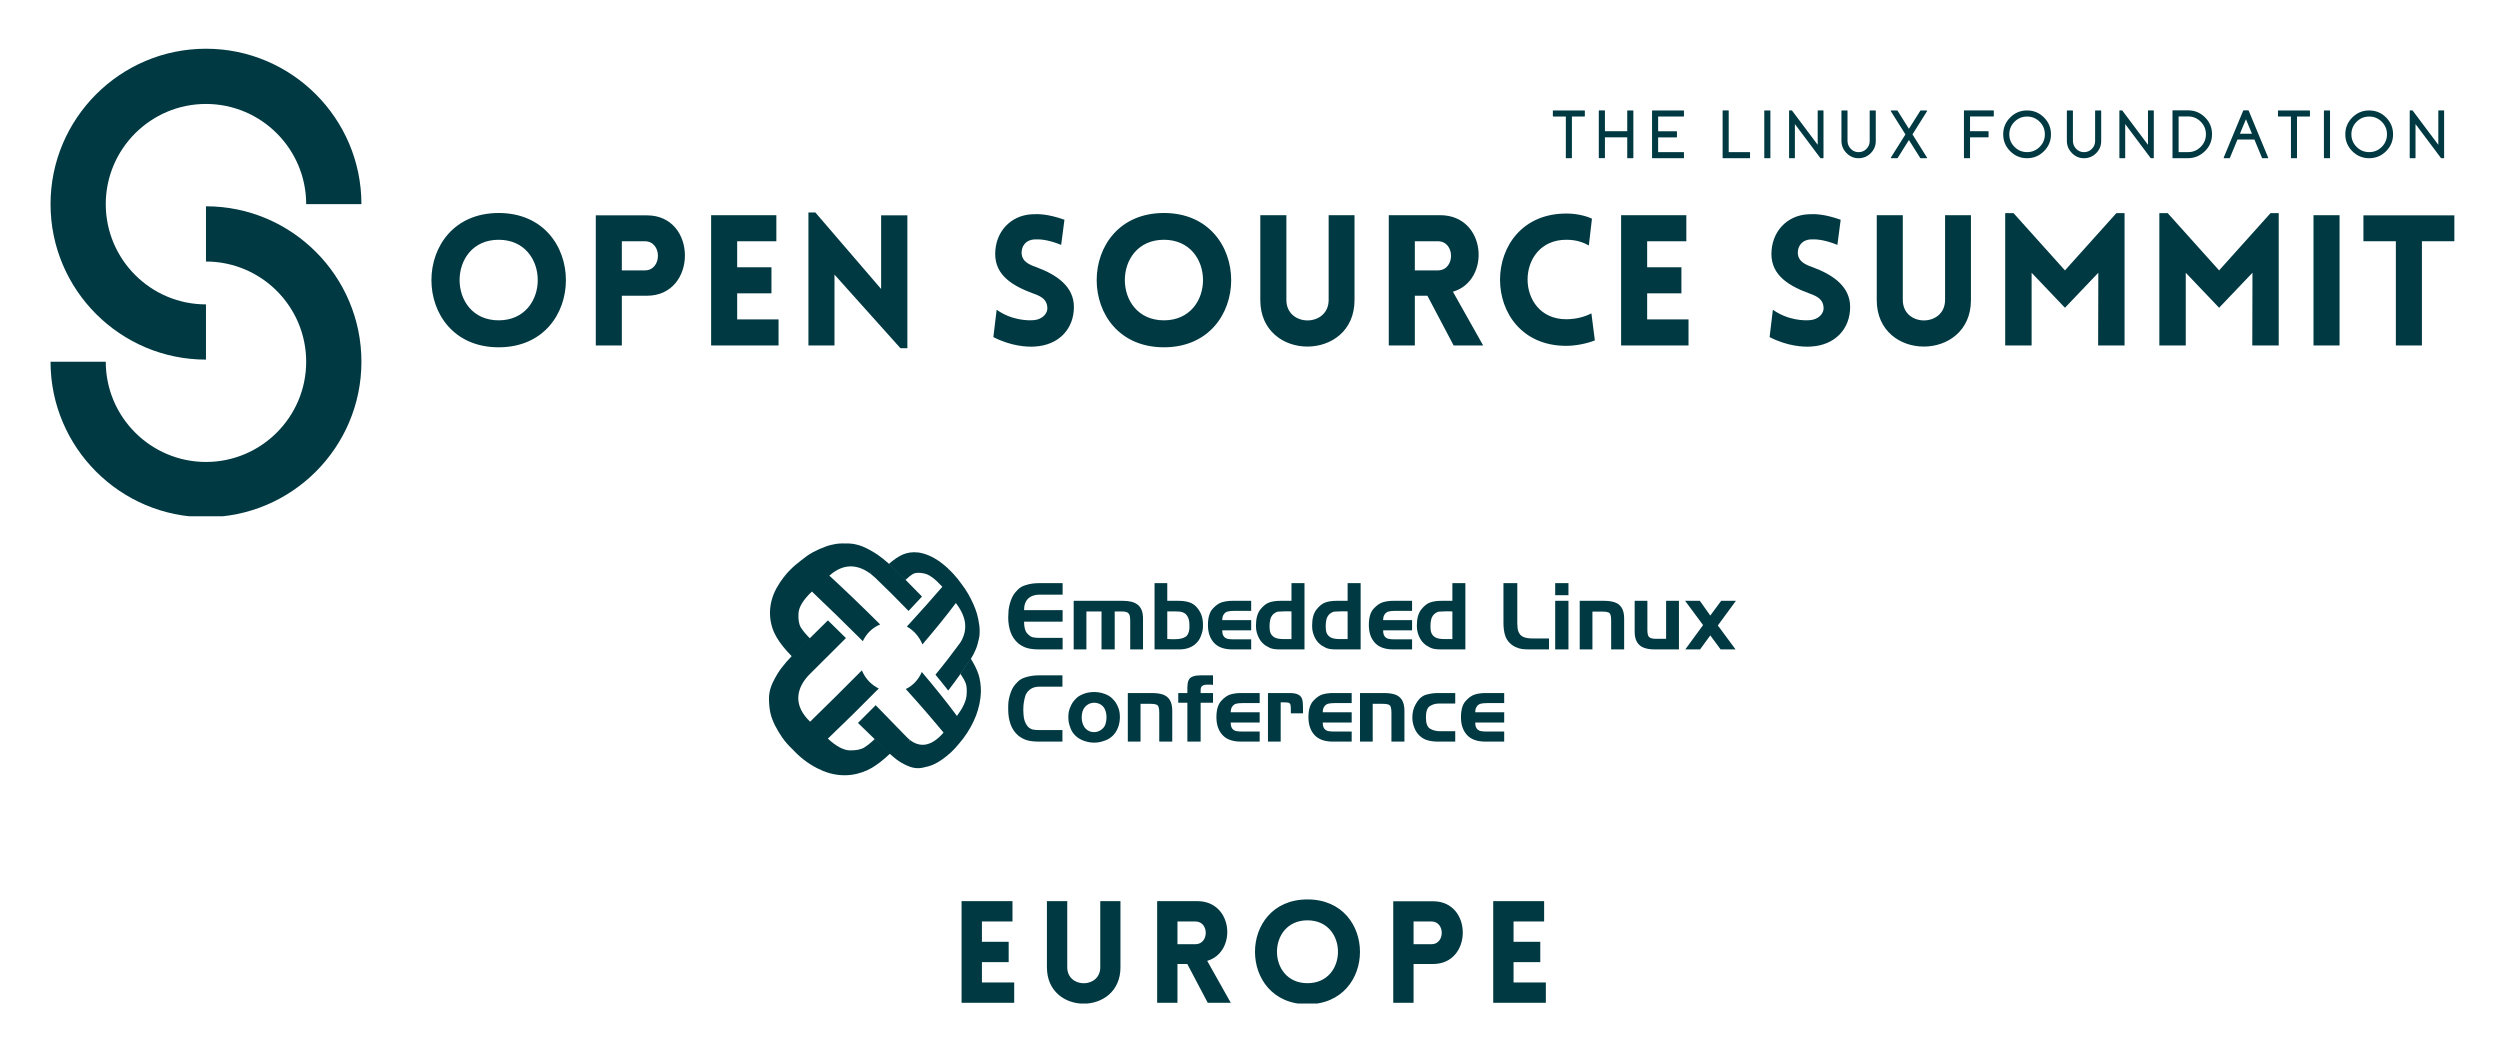
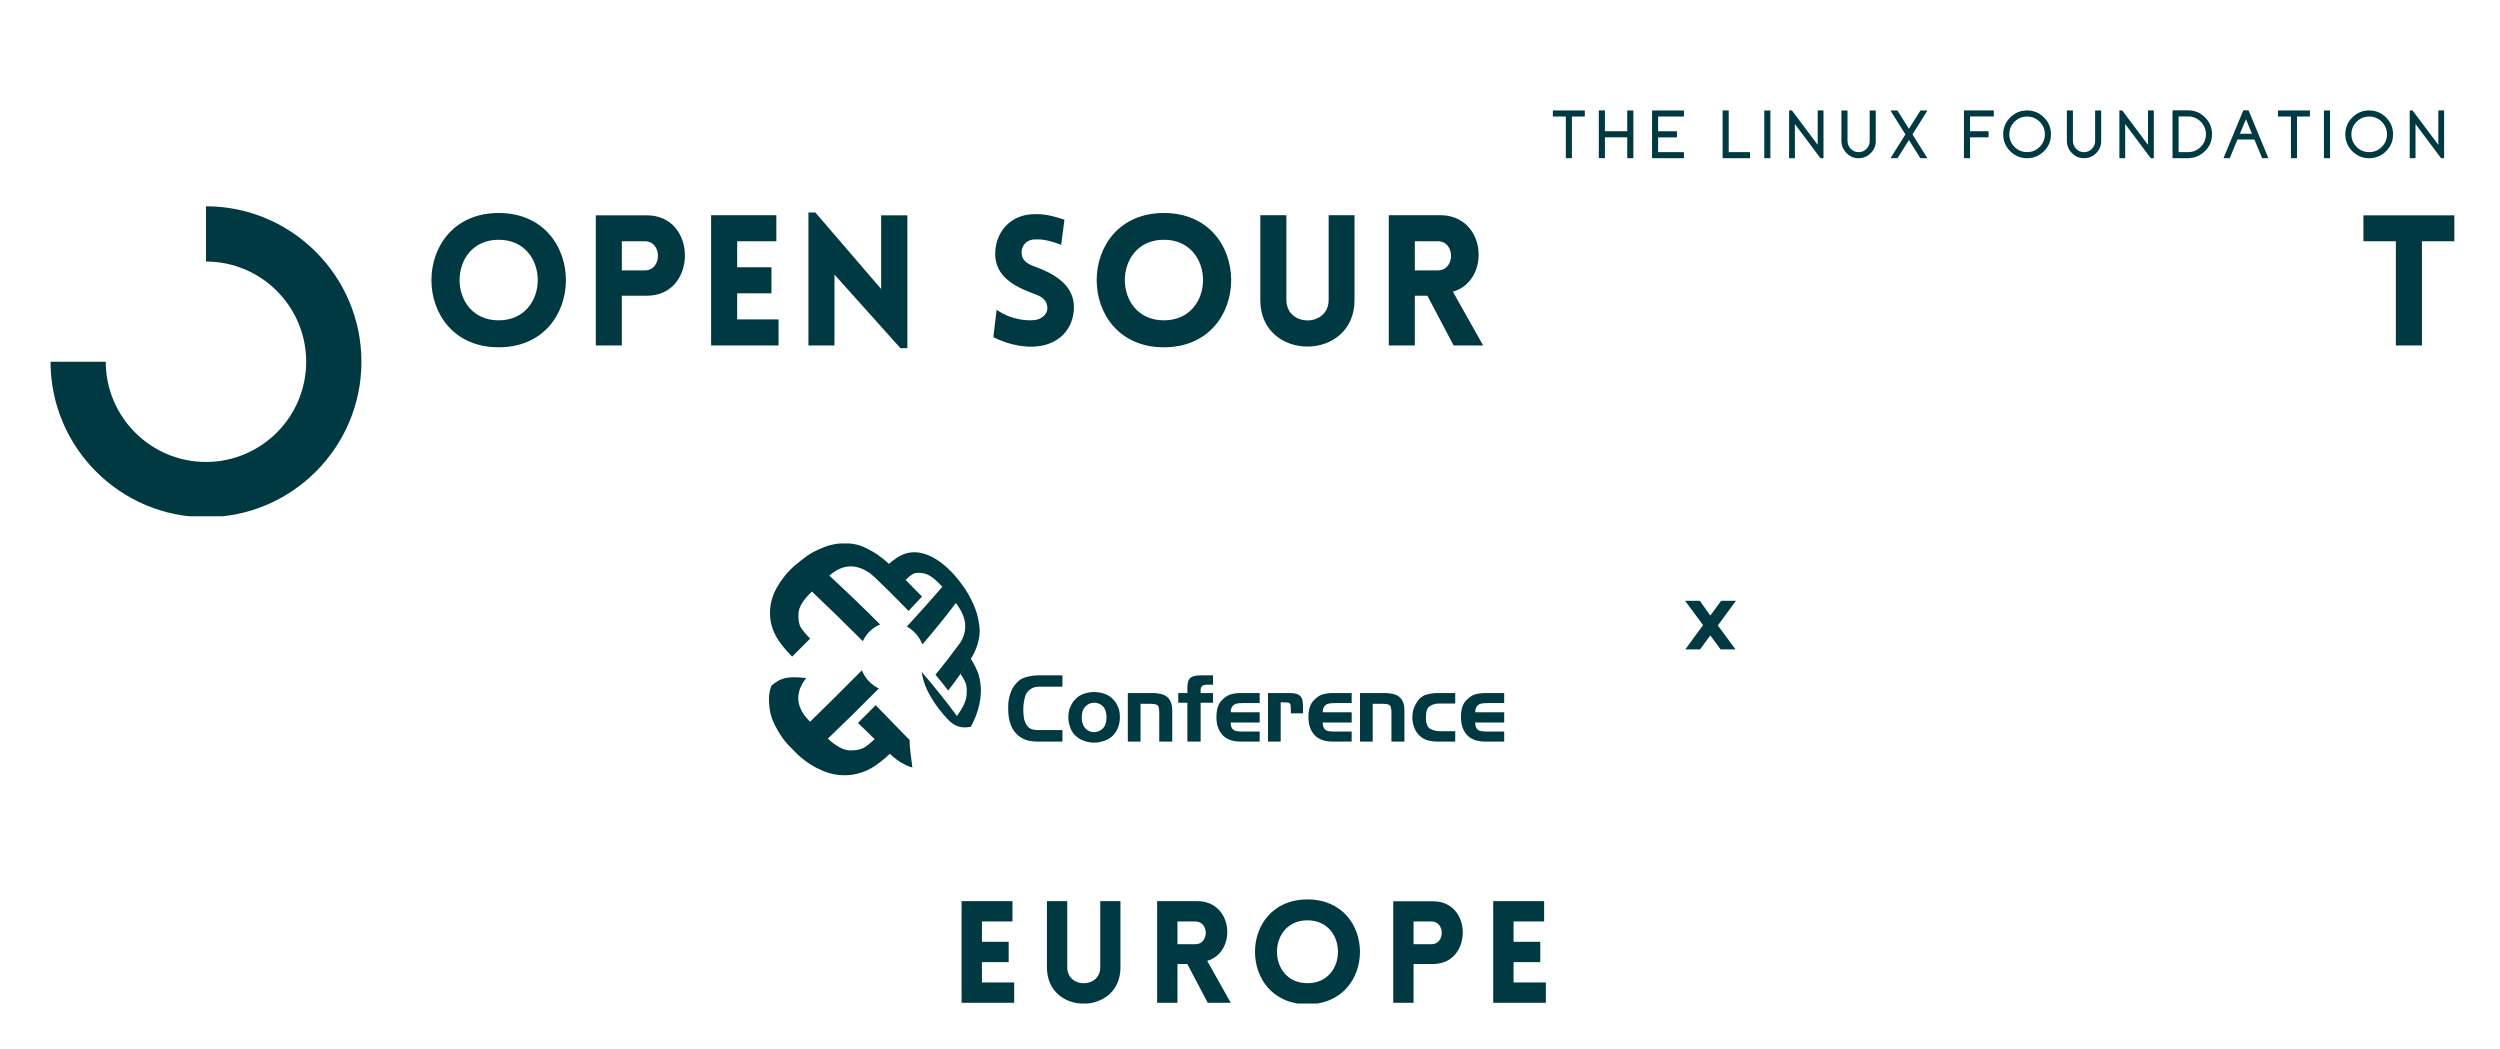
<svg xmlns="http://www.w3.org/2000/svg" role="img" viewBox="-6.43 34.57 464.36 194.86">
  <title>OSS-ELC-Europe-combinedlogo-2_teal-OSSbig-stacked-3.svg</title>
  <defs>
    <clipPath id="8a8fe78585">
-       <path d="M 144 162 L 159 162 L 159 178.922 L 144 178.922 Z M 144 162" />
+       <path d="M 144 162 L 159 162 L 159 178.922 L 144 178.922 Z " />
    </clipPath>
    <clipPath id="b3435baa5e">
      <path d="M 139 135.5 L 158 135.5 L 158 154 L 139 154 Z M 139 135.5" />
    </clipPath>
    <clipPath id="6a3396ca0d">
      <path d="M 306 146 L 316.938 146 L 316.938 156 L 306 156 Z M 306 146" />
    </clipPath>
    <clipPath id="e512311642">
      <path d="M 172.176 201.508 L 280.727 201.508 L 280.727 220.973 L 172.176 220.973 Z M 172.176 201.508" />
    </clipPath>
    <clipPath id="73b36b14d7">
      <path d="M 2.816 43.621 L 61 43.621 L 61 102 L 2.816 102 Z M 2.816 43.621" />
    </clipPath>
    <clipPath id="cd57fa3cc9">
      <path d="M 2.816 72 L 61 72 L 61 130.461 L 2.816 130.461 Z M 2.816 72" />
    </clipPath>
    <clipPath id="84fb65a044">
      <path d="M 432 74 L 449.742 74 L 449.742 99 L 432 99 Z M 432 74" />
    </clipPath>
  </defs>
  <path fill="#003942" fill-rule="evenodd" d="M 143.316 160.516 C 142.355 161.711 141.867 162.934 141.844 164.188 C 141.828 165.707 142.559 167.188 144.043 168.625 C 147.23 165.516 150.457 162.32 153.656 159.086 C 154.273 160.582 155.398 161.781 156.793 162.453 C 156.793 162.453 156.789 162.449 156.789 162.449 C 150.312 166.578 146.762 170.207 144.148 176.578 C 143.316 176.055 142.527 175.445 141.758 174.738 C 141.387 174.395 141.062 174.016 140.688 173.66 C 140.004 173.008 139.406 172.332 138.887 171.59 C 138.371 170.84 137.922 170.09 137.527 169.324 C 137.148 168.559 136.875 167.836 136.699 167.137 C 136.527 166.426 136.43 165.551 136.402 164.473 C 136.387 163.605 136.535 162.746 136.863 161.914 C 138.598 160.488 139.707 160.117 143.316 160.52 Z M 143.316 160.516" />
  <g clip-path="url(#8a8fe78585)">
    <path fill="#003942" fill-rule="evenodd" d="M 144.148 176.578 C 144.246 173.852 144.871 171.516 146.953 169.246 C 149.297 166.637 153.168 163.094 156.789 162.449 C 156.789 162.449 156.793 162.453 156.793 162.453 C 153.672 165.625 150.496 168.754 147.34 171.766 C 148.895 173.203 150.25 173.922 151.426 173.949 C 152.602 173.965 153.488 173.789 154.09 173.418 C 154.66 173.066 155.34 172.52 156.105 171.793 C 157.059 172.715 157.988 173.602 158.895 174.453 C 158.91 174.473 158.922 174.492 158.938 174.508 C 158.922 174.523 158.906 174.535 158.891 174.547 C 157.68 175.695 156.535 176.59 155.5 177.199 C 154.449 177.805 153.18 178.289 151.723 178.488 C 149.859 178.723 148.113 178.441 146.473 177.777 C 145.68 177.445 144.895 177.047 144.148 176.578 Z M 144.148 176.578" />
  </g>
-   <path fill="#003942" fill-rule="evenodd" d="M136.863 161.914C139.141 161.316 141.754 160.672 142.797 160.574 142.973 160.559 143.145 160.539 143.32 160.52 143.535 160.25 143.777 159.98 144.047 159.715 146.27 157.496 148.496 155.277 150.695 153.09 149.582 151.988 148.461 150.887 147.348 149.797 145.129 151.973 142.887 154.191 140.656 156.414 139.965 157.113 139.324 157.848 138.734 158.629 138.152 159.391 137.613 160.297 137.113 161.328 137.02 161.523 136.938 161.719 136.863 161.914zM162.523 171.969C163.422 172.691 164.359 172.992 165.332 172.891 166.484 172.75 167.648 172.008 168.828 170.648 166.812 168.199 164.461 165.48 161.816 162.555 163.133 161.934 164.184 160.797 164.789 159.395 164.785 159.406 164.785 159.414 164.785 159.414 167.84 165.387 170.211 168.191 173.895 169.562 173.488 170.289 173.039 170.988 172.523 171.684 172.27 172.012 171.996 172.328 171.723 172.676 171.242 173.266 170.734 173.832 170.191 174.332 169.625 174.844 169.078 175.281 168.523 175.672 167.949 176.07 167.41 176.375 166.906 176.594 166.387 176.816 165.73 177.016 164.941 177.168 164.273 177.305 163.652 177.277 163.039 177.125 162.078 175.91 161.879 175.043 162.523 171.969zM162.523 171.969" />
  <path fill="#003942" fill-rule="evenodd" d="M173.895 169.562C172.316 169.871 170.906 169.633 169.555 168.113 167.816 166.285 165.219 162.91 164.785 159.414 164.785 159.414 164.785 159.406 164.789 159.395 167.281 162.324 169.477 165.055 171.316 167.555 172.406 166.082 172.98 164.855 173.098 163.797 173.191 162.766 173.137 161.996 172.938 161.457 172.738 160.957 172.414 160.379 171.953 159.707 172.621 158.742 173.25 157.832 173.832 156.914 173.848 156.914 173.855 156.883 173.863 156.855 173.875 156.883 173.879 156.883 173.891 156.91 174.562 157.996 175.039 158.961 175.34 159.891 175.609 160.781 175.781 161.832 175.77 163.086 175.719 164.617 175.387 166.109 174.844 167.535 174.566 168.227 174.25 168.906 173.895 169.562zM163.039 177.125C162.805 175.383 162.531 173.281 162.527 172.414 162.523 172.273 162.531 172.113 162.523 171.969 162.32 171.797 162.105 171.617 161.906 171.398 160.133 169.559 158.23 167.605 156.223 165.559 155.137 166.664 154.039 167.762 152.934 168.852 155 170.863 156.973 172.773 158.82 174.559 159.383 175.078 159.953 175.559 160.562 175.965 161.152 176.363 161.836 176.707 162.598 177 162.742 177.051 162.883 177.098 163.039 177.125zM163.039 177.125" />
  <g clip-path="url(#b3435baa5e)">
    <path fill="#003942" fill-rule="evenodd" d="M 155.312 141.18 C 154.176 140.316 153.02 139.852 151.848 139.777 C 150.41 139.699 149.012 140.262 147.613 141.492 C 150.738 144.371 153.91 147.418 157.055 150.562 C 155.648 151.129 154.5 152.234 153.836 153.664 C 153.84 153.664 153.84 153.66 153.836 153.652 C 149.715 147.215 146.012 143.902 139.238 141.652 C 139.84 140.902 140.52 140.195 141.297 139.523 C 141.664 139.207 142.07 138.922 142.438 138.609 C 143.109 138.055 143.801 137.562 144.547 137.156 C 145.301 136.758 146.035 136.426 146.77 136.152 C 147.477 135.883 148.172 135.703 148.828 135.602 C 149.492 135.504 150.32 135.477 151.289 135.52 C 152.082 135.559 152.867 135.727 153.645 136.02 C 155.035 137.426 155.441 138.301 155.312 141.18 Z M 155.312 141.18" />
  </g>
  <path fill="#003942" fill-rule="evenodd" d="M 172.238 153.406 C 172.734 152.457 172.93 151.484 172.84 150.449 C 172.715 149.207 172.152 147.93 171.117 146.578 C 169.402 148.875 167.316 151.449 164.902 154.266 C 164.328 152.84 163.301 151.66 162.016 150.949 C 162.02 150.945 162.02 150.945 162.023 150.945 C 167.105 147.664 169.207 144.945 169.734 140.227 C 170.32 140.785 170.891 141.402 171.441 142.078 C 171.707 142.406 171.949 142.75 172.203 143.086 C 172.66 143.691 173.066 144.293 173.441 144.949 C 173.797 145.586 174.109 146.207 174.395 146.844 C 174.672 147.484 174.879 148.051 175.043 148.605 C 175.207 149.188 175.348 149.871 175.465 150.684 C 175.555 151.375 175.562 152.02 175.492 152.672 C 174.785 153.695 174.254 153.93 172.238 153.406 Z M 172.238 153.406" />
  <path fill="#003942" fill-rule="evenodd" d="M169.734 140.227C170.215 142.332 170.219 144.113 169.191 145.715 167.848 147.711 165.125 150.566 162.023 150.945 162.02 150.945 162.02 150.945 162.02 150.949 164.535 148.219 166.73 145.723 168.602 143.562 167.309 142.133 166.195 141.305 165.301 141.102 164.371 140.898 163.684 140.918 163.23 141.137 162.809 141.371 162.312 141.758 161.734 142.305 160.723 141.32 159.711 140.355 158.691 139.406 158.656 139.379 158.637 139.363 158.621 139.348 158.629 139.336 158.652 139.34 158.664 139.324 159.629 138.48 160.496 137.887 161.32 137.547 162.098 137.223 163.027 137.059 164.152 137.191 165.504 137.387 166.809 137.977 168.051 138.836 168.633 139.262 169.188 139.719 169.734 140.227zM175.492 152.672C174.473 152.992 173.133 153.367 172.547 153.402 172.441 153.395 172.344 153.414 172.238 153.41 172.125 153.645 171.992 153.855 171.84 154.066 170.488 155.922 168.98 157.879 167.324 159.891 168.152 160.887 168.945 161.863 169.695 162.836 171.254 160.797 172.656 158.82 173.891 156.965 174.242 156.414 174.547 155.824 174.809 155.195 175.055 154.617 175.258 153.91 175.418 153.109 175.449 152.98 175.473 152.828 175.492 152.672zM139.238 141.652C142.203 141.668 144.664 142.207 147 144.078 149.648 146.258 153.191 150.004 153.836 153.652 153.84 153.66 153.84 153.664 153.836 153.664 150.664 150.492 147.496 147.402 144.379 144.445 142.801 145.938 141.969 147.277 141.887 148.453 141.812 149.645 141.961 150.547 142.34 151.152 142.707 151.73 143.273 152.41 144.047 153.188 142.949 154.285 141.852 155.383 140.762 156.473 140.738 156.496 140.719 156.523 140.699 156.543 140.688 156.527 140.676 156.516 140.66 156.496 139.406 155.215 138.457 154.039 137.82 152.938 137.184 151.859 136.723 150.566 136.613 149.047 136.48 147.18 136.926 145.438 137.797 143.824 138.211 143.074 138.695 142.344 139.238 141.652zM139.238 141.652" />
  <path fill="#003942" fill-rule="evenodd" d="M 153.645 136.02 C 154.34 137.781 155.074 139.887 155.227 140.742 C 155.262 140.891 155.281 141.031 155.312 141.18 C 155.566 141.375 155.82 141.59 156.082 141.832 C 158.188 143.848 160.289 145.938 162.328 148.051 C 163.191 147.117 164.031 146.234 164.824 145.375 C 162.844 143.309 160.793 141.273 158.719 139.32 C 158.082 138.738 157.395 138.18 156.668 137.668 C 155.949 137.168 155.129 136.699 154.191 136.254 C 153.996 136.164 153.82 136.09 153.645 136.02 Z M 153.645 136.02" />
-   <path fill="#003942" d="M190.945 142.879L190.945 145.02 186.699 145.02C185.773 145.02 185.059 145.266 184.551 145.75 184.039 146.234 183.785 146.949 183.785 147.898L190.945 147.898 190.945 150.039 183.785 150.039C183.785 151.066 183.977 151.789 184.352 152.207 184.73 152.625 185.078 152.867 185.406 152.941 185.73 153.016 186.16 153.055 186.699 153.055L190.945 153.055 190.945 155.195 186.594 155.195C185.773 155.195 185.074 155.125 184.496 154.98 183.922 154.84 183.34 154.551 182.758 154.117 182.062 153.523 181.57 152.809 181.277 151.977 180.988 151.141 180.84 150.238 180.84 149.27L180.875 148.531C180.875 148.086 180.922 147.652 181.012 147.23 181.105 146.809 181.219 146.41 181.355 146.031 181.492 145.656 181.652 145.324 181.836 145.039 182.016 144.754 182.285 144.434 182.641 144.078 182.992 143.727 183.422 143.465 183.926 143.301 184.426 143.137 184.898 143.023 185.336 142.965 185.777 142.91 186.219 142.883 186.664 142.883L190.945 142.883zM195.363 155.195L193 155.195 193 146.168 202.129 146.168C202.711 146.168 203.25 146.227 203.738 146.34 204.195 146.465 204.582 146.652 204.895 146.898 205.211 147.145 205.453 147.473 205.625 147.891 205.793 148.309 205.879 148.836 205.879 149.477L205.879 155.195 203.5 155.195 203.5 149.785C203.5 149.328 203.445 148.977 203.336 148.738 203.227 148.5 203.055 148.34 202.812 148.258 202.574 148.18 202.293 148.141 201.977 148.141L200.621 148.141 200.621 155.195 198.172 155.195 198.172 148.141 195.363 148.141zM208.02 155.195L208.02 142.879 210.383 142.879 210.383 146.168 212.457 146.168C213.234 146.168 213.91 146.262 214.488 146.449 215.062 146.641 215.547 146.977 215.941 147.461 216.336 147.945 216.613 148.441 216.773 148.941 216.934 149.445 217.012 149.992 217.012 150.586L217.012 150.914C217.012 151.223 216.98 151.52 216.918 151.805 216.855 152.09 216.738 152.441 216.566 152.863 216.395 153.289 216.129 153.68 215.762 154.047 215.398 154.414 214.949 154.695 214.418 154.895 213.887 155.094 213.277 155.195 212.594 155.195zM211.859 148.137L210.383 148.137 210.383 153.258 211.125 153.293 211.848 153.293C212.625 153.293 213.246 153.164 213.703 152.898 214.164 152.637 214.426 152.105 214.496 151.309L214.496 150.707C214.496 150.035 214.398 149.523 214.203 149.176 214.008 148.828 213.793 148.582 213.555 148.445 213.312 148.309 213.078 148.223 212.844 148.191 212.609 148.156 212.281 148.137 211.855 148.137zM225.969 153.328L225.969 155.195 222.492 155.195C220.953 155.195 219.809 154.785 219.059 153.961 218.312 153.141 217.938 152.043 217.938 150.672 217.938 149.305 218.23 148.297 218.812 147.648 219.395 147.004 219.977 146.598 220.566 146.426 221.156 146.254 221.797 146.168 222.492 146.168L225.969 146.168 225.969 148.035 222.82 148.035C222.305 148.035 221.898 148.074 221.602 148.156 221.305 148.234 221.07 148.402 220.902 148.652 220.695 148.914 220.594 149.281 220.594 149.75L225.969 149.75 225.969 151.648 220.594 151.648C220.594 152.117 220.676 152.473 220.84 152.719 221.004 152.965 221.242 153.133 221.551 153.223 221.848 153.293 222.266 153.328 222.801 153.328zM233.453 142.879L235.871 142.879 235.871 155.195 231.277 155.195C230.41 155.195 229.77 155.086 229.352 154.871 228.934 154.652 228.668 154.5 228.547 154.414 228.426 154.332 228.266 154.188 228.059 153.988 227.852 153.789 227.656 153.523 227.469 153.191 227.281 152.859 227.133 152.5 227.023 152.113 226.914 151.723 226.859 151.324 226.859 150.914L226.859 150.727C226.859 149.445 227.133 148.465 227.672 147.777 228.215 147.094 228.773 146.656 229.352 146.461 229.93 146.266 230.617 146.168 231.414 146.168L233.453 146.168zM232.699 153.277L233.453 153.277 233.453 148.137 232.906 148.121 232.238 148.121 231.059 148.172C230.781 148.172 230.457 148.328 230.082 148.637 229.797 148.922 229.605 149.254 229.516 149.637 229.426 150.02 229.379 150.457 229.379 150.945 229.379 151.426 229.438 151.824 229.559 152.137 229.68 152.453 229.914 152.719 230.262 152.941 230.609 153.164 231.219 153.277 232.086 153.277zM243.883 142.879L246.301 142.879 246.301 155.195 241.711 155.195C240.84 155.195 240.199 155.086 239.781 154.871 239.367 154.652 239.098 154.5 238.977 154.414 238.859 154.332 238.695 154.188 238.488 153.988 238.285 153.789 238.086 153.523 237.898 153.191 237.711 152.859 237.562 152.5 237.453 152.113 237.344 151.723 237.289 151.324 237.289 150.914L237.289 150.727C237.289 149.445 237.562 148.465 238.105 147.777 238.645 147.094 239.207 146.656 239.781 146.461 240.359 146.266 241.047 146.168 241.848 146.168L243.883 146.168zM243.133 153.277L243.883 153.277 243.883 148.137 243.336 148.121 242.668 148.121 241.488 148.172C241.215 148.172 240.887 148.328 240.512 148.637 240.227 148.922 240.035 149.254 239.945 149.637 239.855 150.02 239.809 150.457 239.809 150.945 239.809 151.426 239.867 151.824 239.988 152.137 240.109 152.453 240.344 152.719 240.691 152.941 241.039 153.164 241.648 153.277 242.516 153.277zM255.855 153.328L255.855 155.195 252.379 155.195C250.84 155.195 249.695 154.785 248.945 153.961 248.199 153.141 247.824 152.043 247.824 150.672 247.824 149.305 248.113 148.297 248.695 147.648 249.281 147.004 249.863 146.598 250.453 146.426 251.039 146.254 251.684 146.168 252.379 146.168L255.855 146.168 255.855 148.035 252.703 148.035C252.191 148.035 251.785 148.074 251.488 148.156 251.191 148.234 250.957 148.402 250.785 148.652 250.582 148.914 250.48 149.281 250.48 149.75L255.855 149.75 255.855 151.648 250.48 151.648C250.48 152.117 250.562 152.473 250.727 152.719 250.891 152.965 251.129 153.133 251.438 153.223 251.734 153.293 252.152 153.328 252.688 153.328zM263.34 142.879L265.754 142.879 265.754 155.195 261.164 155.195C260.297 155.195 259.656 155.086 259.238 154.871 258.82 154.652 258.555 154.5 258.434 154.414 258.312 154.332 258.152 154.188 257.945 153.988 257.738 153.789 257.543 153.523 257.355 153.191 257.164 152.859 257.02 152.5 256.91 152.113 256.801 151.723 256.746 151.324 256.746 150.914L256.746 150.727C256.746 149.445 257.016 148.465 257.559 147.777 258.102 147.094 258.66 146.656 259.238 146.461 259.816 146.266 260.504 146.168 261.301 146.168L263.34 146.168zM262.586 153.277L263.34 153.277 263.34 148.137 262.793 148.121 262.125 148.121 260.941 148.172C260.668 148.172 260.344 148.328 259.969 148.637 259.68 148.922 259.492 149.254 259.402 149.637 259.309 150.02 259.266 150.457 259.266 150.945 259.266 151.426 259.324 151.824 259.445 152.137 259.562 152.453 259.797 152.719 260.148 152.941 260.496 153.164 261.102 153.277 261.969 153.277zM281.289 153.156L281.289 155.195 277.59 155.195C277.109 155.195 276.684 155.172 276.312 155.125 275.941 155.082 275.539 154.961 275.105 154.766 274.672 154.574 274.289 154.305 273.961 153.961 273.629 153.621 273.387 153.25 273.23 152.855 273.078 152.465 272.973 152.043 272.914 151.598 272.855 151.152 272.828 150.691 272.828 150.211L272.828 142.883 275.398 142.883 275.398 150.41C275.398 150.621 275.418 150.91 275.457 151.273 275.496 151.641 275.613 151.969 275.809 152.266 275.98 152.562 276.266 152.785 276.664 152.934 277.066 153.082 277.578 153.156 278.207 153.156zM282.438 142.879L284.902 142.879 284.902 145.125 282.438 145.125zM282.438 146.168L284.902 146.168 284.902 155.195 282.438 155.195zM289.355 155.195L286.992 155.195 286.992 146.168 291.461 146.168C292.297 146.168 292.988 146.266 293.535 146.461 294.082 146.656 294.504 146.992 294.801 147.48 295.098 147.965 295.246 148.629 295.246 149.473L295.246 155.195 292.832 155.195 292.832 149.781C292.832 149.602 292.824 149.426 292.809 149.262 292.789 149.094 292.754 148.918 292.695 148.73 292.637 148.539 292.5 148.402 292.285 148.309 292.066 148.219 291.73 148.172 291.273 148.172L289.355 148.172zM303.039 146.168L305.422 146.168 305.422 155.195 300.934 155.195C300.121 155.195 299.441 155.09 298.895 154.879 298.348 154.668 297.926 154.316 297.637 153.832 297.344 153.348 297.199 152.699 297.199 151.887L297.199 146.168 299.562 146.168 299.562 151.719C299.562 152.082 299.609 152.379 299.699 152.609 299.793 152.836 299.953 152.996 300.18 153.086 300.41 153.18 300.715 153.227 301.105 153.227L303.039 153.227zM303.039 146.168" />
  <g clip-path="url(#6a3396ca0d)">
    <path fill="#003942" d="M 309.344 155.195 L 306.602 155.195 L 309.906 150.672 L 306.566 146.168 L 309.309 146.168 L 311.242 148.91 L 313.266 146.168 L 316.004 146.168 L 312.648 150.742 L 315.938 155.195 L 313.164 155.195 L 311.246 152.59 Z M 309.344 155.195" />
  </g>
  <path fill="#003942" d="M190.91 160.008L190.91 162.113 186.664 162.113C185.91 162.113 185.312 162.293 184.867 162.652 184.422 163.012 184.137 163.414 184.008 163.852 183.883 164.293 183.793 164.699 183.734 165.066 183.68 165.441 183.648 165.809 183.648 166.172L183.648 166.586C183.648 166.746 183.656 166.918 183.668 167.105 183.68 167.297 183.699 167.523 183.734 167.793 183.77 168.059 183.848 168.348 183.965 168.656 184.086 168.965 184.254 169.25 184.469 169.512 184.754 169.809 185.062 169.996 185.391 170.07 185.723 170.145 186.148 170.18 186.672 170.18L190.91 170.18 190.91 172.32 186.574 172.32C185.758 172.32 185.059 172.25 184.484 172.109 183.91 171.965 183.332 171.676 182.754 171.242 182.059 170.648 181.566 169.938 181.277 169.102 180.984 168.27 180.84 167.367 180.84 166.395L180.84 165.66C180.84 165.215 180.887 164.781 180.977 164.359 181.07 163.938 181.184 163.535 181.32 163.16 181.457 162.781 181.617 162.453 181.801 162.164 181.98 161.879 182.25 161.562 182.605 161.207 182.957 160.852 183.387 160.594 183.891 160.426 184.391 160.262 184.863 160.152 185.301 160.094 185.742 160.035 186.184 160.008 186.629 160.008zM200.246 171.242C199.812 171.641 199.367 171.926 198.91 172.09 198.453 172.258 198.07 172.367 197.762 172.426 197.453 172.48 197.133 172.512 196.805 172.512 196.176 172.512 195.547 172.398 194.918 172.176 194.289 171.953 193.77 171.641 193.352 171.242 192.934 170.844 192.637 170.406 192.453 169.934 192.27 169.461 192.148 169.07 192.094 168.77 192.035 168.465 192.008 168.145 192.008 167.801 192.008 167.148 192.098 166.598 192.273 166.148 192.449 165.695 192.617 165.352 192.77 165.113 192.926 164.871 193.164 164.59 193.488 164.266 193.816 163.938 194.277 163.664 194.875 163.441 195.477 163.219 196.117 163.109 196.805 163.109 197.453 163.109 198.078 163.215 198.68 163.426 199.277 163.637 199.746 163.906 200.082 164.23 200.418 164.555 200.668 164.84 200.828 165.086 200.988 165.332 201.152 165.676 201.324 166.113 201.496 166.555 201.582 167.117 201.582 167.801 201.582 168.453 201.469 169.078 201.246 169.676 201.023 170.277 200.691 170.797 200.246 171.242zM196 170.422C196.09 170.465 196.207 170.5 196.348 170.523 196.492 170.547 196.633 170.559 196.77 170.559 197.258 170.559 197.703 170.414 198.105 170.129 198.504 169.844 198.77 169.496 198.902 169.086 199.031 168.672 199.098 168.258 199.098 167.836 199.098 167.23 198.988 166.699 198.766 166.25 198.543 165.801 198.184 165.473 197.695 165.266 197.375 165.152 197.082 165.094 196.82 165.094 196.523 165.094 196.215 165.156 195.895 165.281 195.586 165.43 195.332 165.621 195.125 165.848 194.918 166.074 194.762 166.355 194.652 166.688 194.543 167.02 194.492 167.398 194.492 167.836 194.492 168.418 194.613 168.941 194.859 169.41 195.105 169.879 195.484 170.215 196 170.422zM205.418 172.32L203.055 172.32 203.055 163.297 207.523 163.297C208.359 163.297 209.051 163.395 209.598 163.586 210.145 163.781 210.566 164.121 210.863 164.605 211.16 165.09 211.309 165.758 211.309 166.602L211.309 172.32 208.895 172.32 208.895 166.91C208.895 166.727 208.887 166.555 208.871 166.387 208.852 166.223 208.816 166.047 208.758 165.855 208.699 165.668 208.562 165.527 208.348 165.438 208.129 165.348 207.793 165.301 207.336 165.301L205.418 165.301zM216.586 172.32L214.117 172.32 214.117 165.094 212.422 165.094 212.422 163.297 214.117 163.297 214.117 162.184C214.117 162.012 214.137 161.777 214.18 161.48 214.219 161.184 214.316 160.922 214.477 160.691 214.637 160.465 214.887 160.297 215.23 160.195 215.574 160.07 216.031 160.008 216.602 160.008L218.879 160.008 218.879 161.789 218.504 161.738 217.887 161.738C217.406 161.738 217.082 161.812 216.91 161.961 216.691 162.074 216.582 162.336 216.582 162.746L216.582 163.297 218.879 163.297 218.879 165.094 216.582 165.094 216.582 172.32zM227.547 170.453L227.547 172.32 224.07 172.32C222.527 172.32 221.383 171.91 220.637 171.09 219.887 170.266 219.512 169.172 219.512 167.801 219.512 166.43 219.805 165.422 220.387 164.777 220.969 164.133 221.555 163.723 222.141 163.551 222.73 163.383 223.371 163.297 224.07 163.297L227.547 163.297 227.547 165.164 224.395 165.164C223.879 165.164 223.477 165.203 223.18 165.281 222.879 165.363 222.648 165.527 222.477 165.777 222.27 166.043 222.168 166.406 222.168 166.875L227.547 166.875 227.547 168.777 222.168 168.777C222.168 169.246 222.25 169.602 222.414 169.848 222.582 170.094 222.816 170.262 223.125 170.352 223.422 170.418 223.84 170.453 224.375 170.453zM231.449 172.32L229.086 172.32 229.086 163.297 233.094 163.297C233.824 163.297 234.371 163.398 234.738 163.605 235.105 163.809 235.336 164.09 235.441 164.445 235.543 164.797 235.594 165.289 235.594 165.918L235.594 167.062 233.336 167.062 233.336 166.344C233.336 165.875 233.305 165.566 233.25 165.41 233.191 165.258 233.082 165.152 232.922 165.094 232.773 165.07 232.645 165.055 232.531 165.043 232.414 165.031 232.227 165.027 231.965 165.027L231.449 165.027zM244.637 170.453L244.637 172.32 241.16 172.32C239.621 172.32 238.477 171.91 237.727 171.09 236.98 170.266 236.605 169.172 236.605 167.801 236.605 166.43 236.898 165.422 237.48 164.777 238.062 164.133 238.645 163.723 239.234 163.551 239.82 163.383 240.465 163.297 241.16 163.297L244.637 163.297 244.637 165.164 241.488 165.164C240.973 165.164 240.566 165.203 240.27 165.281 239.973 165.363 239.738 165.527 239.566 165.777 239.363 166.043 239.262 166.406 239.262 166.875L244.637 166.875 244.637 168.777 239.262 168.777C239.262 169.246 239.344 169.602 239.508 169.848 239.672 170.094 239.91 170.262 240.219 170.352 240.516 170.418 240.934 170.453 241.469 170.453zM248.543 172.32L246.18 172.32 246.18 163.297 250.648 163.297C251.484 163.297 252.176 163.395 252.723 163.586 253.27 163.781 253.691 164.121 253.988 164.605 254.285 165.09 254.434 165.758 254.434 166.602L254.434 172.32 252.02 172.32 252.02 166.91C252.02 166.727 252.012 166.555 251.996 166.387 251.977 166.223 251.941 166.047 251.883 165.855 251.824 165.668 251.688 165.527 251.473 165.438 251.254 165.348 250.918 165.301 250.461 165.301L248.543 165.301zM261.062 170.387L263.871 170.387 263.871 172.32 260.668 172.32C259.996 172.32 259.371 172.246 258.793 172.09 258.215 171.938 257.707 171.652 257.262 171.234 256.816 170.816 256.477 170.301 256.25 169.684 256.02 169.066 255.906 168.449 255.906 167.836 255.906 167.402 255.953 166.988 256.043 166.594 256.137 166.199 256.289 165.801 256.508 165.402 256.723 165.004 256.969 164.656 257.242 164.359 257.645 163.969 258.051 163.719 258.469 163.605 258.887 163.488 259.277 163.41 259.641 163.363 260.008 163.32 260.348 163.297 260.668 163.297L263.871 163.297 263.871 165.25 260.824 165.25C260.242 165.25 259.695 165.398 259.188 165.703 258.68 166.004 258.426 166.715 258.426 167.836 258.426 168.93 258.688 169.629 259.215 169.934 259.738 170.234 260.355 170.387 261.062 170.387zM272.965 170.453L272.965 172.32 269.488 172.32C267.945 172.32 266.801 171.91 266.055 171.09 265.309 170.266 264.934 169.172 264.934 167.801 264.934 166.43 265.223 165.422 265.805 164.777 266.387 164.133 266.973 163.723 267.562 163.551 268.148 163.383 268.793 163.297 269.488 163.297L272.965 163.297 272.965 165.164 269.812 165.164C269.301 165.164 268.895 165.203 268.598 165.281 268.301 165.363 268.066 165.527 267.895 165.777 267.691 166.043 267.586 166.406 267.586 166.875L272.965 166.875 272.965 168.777 267.586 168.777C267.586 169.246 267.672 169.602 267.836 169.848 268 170.094 268.238 170.262 268.547 170.352 268.844 170.418 269.262 170.453 269.797 170.453zM272.965 170.453" />
  <g clip-path="url(#e512311642)">
    <path fill="#003942" d="M 172.176 220.84 L 172.176 201.949 L 181.633 201.949 L 181.633 205.727 L 175.957 205.727 L 175.957 209.504 L 180.926 209.504 L 180.926 213.281 L 175.957 213.281 L 175.957 217.062 L 181.953 217.062 L 181.953 220.836 L 172.176 220.836 Z M 188.027 214.262 L 188.027 201.949 L 191.805 201.949 L 191.805 214.23 C 191.805 218.195 197.938 218.195 197.938 214.23 L 197.938 201.949 L 201.688 201.949 L 201.688 214.262 C 201.688 223.242 188.031 223.242 188.031 214.262 M 217.906 220.84 L 214.102 213.625 L 212.277 213.625 L 212.277 220.84 L 208.504 220.84 L 208.504 201.949 L 215.949 201.949 C 222.688 201.949 223.352 211.434 217.801 213.043 L 222.184 220.84 Z M 212.277 209.953 L 215.605 209.953 C 218.172 209.953 218.172 205.727 215.605 205.727 L 212.277 205.727 Z M 236.426 201.633 C 249.426 201.633 249.426 221.102 236.426 221.102 C 223.43 221.102 223.426 201.633 236.426 201.633 M 236.426 205.516 C 228.871 205.516 228.871 217.191 236.426 217.191 C 243.984 217.191 243.98 205.516 236.426 205.516 M 252.355 220.84 L 252.355 201.977 L 259.777 201.977 C 267.121 201.977 267.094 213.625 259.777 213.625 L 256.133 213.625 L 256.133 220.84 Z M 259.461 209.953 C 262 209.953 262 205.727 259.461 205.727 L 256.133 205.727 L 256.133 209.953 Z M 270.926 220.84 L 270.926 201.949 L 280.383 201.949 L 280.383 205.727 L 274.703 205.727 L 274.703 209.504 L 279.668 209.504 L 279.668 213.281 L 274.703 213.281 L 274.703 217.062 L 280.703 217.062 L 280.703 220.836 L 270.926 220.836 Z M 270.926 220.84" />
  </g>
  <g clip-path="url(#73b36b14d7)">
-     <path fill="#003942" d="M 31.828 101.367 C 15.906 101.367 2.957 88.414 2.957 72.492 C 2.957 56.574 15.906 43.621 31.828 43.621 C 47.75 43.621 60.703 56.574 60.703 72.492 L 50.441 72.492 C 50.441 62.23 42.094 53.879 31.828 53.879 C 21.566 53.879 13.215 62.23 13.215 72.492 C 13.215 82.758 21.566 91.109 31.828 91.109 Z M 31.828 101.367" />
-   </g>
+     </g>
  <g clip-path="url(#cd57fa3cc9)">
    <path fill="#003942" d="M 31.828 130.637 C 15.906 130.637 2.957 117.684 2.957 101.762 L 13.215 101.762 C 13.215 112.023 21.566 120.375 31.828 120.375 C 42.094 120.375 50.441 112.023 50.441 101.762 C 50.441 91.496 42.094 83.148 31.828 83.148 L 31.828 72.887 C 47.75 72.887 60.703 85.84 60.703 101.762 C 60.703 117.684 47.75 130.637 31.828 130.637 Z M 31.828 130.637" />
  </g>
  <path fill="#003942" d="M86.195 74.133C102.848 74.133 102.848 99.078 86.195 99.078 69.543 99.078 69.543 74.133 86.195 74.133zM86.195 79.105C76.516 79.105 76.516 94.07 86.195 94.07 95.875 94.07 95.875 79.105 86.195 79.105zM104.234 98.738L104.234 74.57 113.746 74.57C123.156 74.57 123.121 89.5 113.746 89.5L109.074 89.5 109.074 98.738zM113.34 84.793C116.59 84.793 116.59 79.379 113.34 79.379L109.074 79.379 109.074 84.793zM125.656 98.738L125.656 74.539 137.773 74.539 137.773 79.379 130.496 79.379 130.496 84.219 136.863 84.219 136.863 89.059 130.496 89.059 130.496 93.898 138.18 93.898 138.18 98.738zM148.57 98.738L143.73 98.738 143.73 74.031 145.016 74.031 157.234 88.246 157.234 74.57 162.109 74.57 162.109 99.246 160.824 99.246 148.57 85.574zM178.691 92.105C181.469 94.07 184.48 94.137 185.598 94.035 187.02 93.934 188.238 92.918 188.102 91.598 188 90.211 186.953 89.602 185.598 89.125 181.805 87.738 178.422 85.809 178.422 81.746 178.422 77.688 181.23 74.57 185.258 74.367 186.512 74.301 188.172 74.301 191.285 75.383L190.676 80.055C188 78.973 186.477 79.008 185.734 79.039 184.008 79.141 183.23 80.395 183.332 81.746 183.465 83.102 184.648 83.711 186.039 84.184 189.797 85.574 193.043 87.738 193.043 91.598 193.043 95.625 190.27 98.707 185.734 98.941 184.379 99.043 181.367 98.875 178.082 97.184zM209.762 74.133C226.418 74.133 226.418 99.078 209.762 99.078 193.109 99.078 193.109 74.133 209.762 74.133zM209.762 79.105C200.082 79.105 200.082 94.07 209.762 94.07 219.445 94.07 219.445 79.105 209.762 79.105zM227.664 90.312L227.664 74.539 232.508 74.539 232.508 90.277C232.508 95.355 240.359 95.355 240.359 90.277L240.359 74.539 245.164 74.539 245.164 90.312C245.164 101.82 227.664 101.82 227.664 90.312zM263.574 98.738L258.703 89.5 256.367 89.5 256.367 98.738 251.527 98.738 251.527 74.539 261.07 74.539C269.703 74.539 270.547 86.691 263.441 88.754L269.059 98.738zM256.367 84.793L260.633 84.793C263.914 84.793 263.914 79.379 260.633 79.379L256.367 79.379zM256.367 84.793" />
-   <path fill="#003942" d="M284.492 79.105C274.914 79.105 274.914 93.867 284.492 93.867 286.59 93.867 288.25 93.258 289.164 92.781L289.805 97.793C288.316 98.402 286.184 98.809 284.492 98.809 268.074 98.809 268.109 74.234 284.492 74.234 286.184 74.234 287.809 74.539 289.266 75.18L288.688 80.156C287.777 79.684 286.59 79.105 284.492 79.105zM294.68 98.738L294.68 74.539 306.797 74.539 306.797 79.379 299.52 79.379 299.52 84.219 305.883 84.219 305.883 89.059 299.52 89.059 299.52 93.898 307.203 93.898 307.203 98.738zM322.871 92.105C325.648 94.07 328.66 94.137 329.777 94.035 331.199 93.934 332.418 92.918 332.281 91.598 332.18 90.211 331.129 89.602 329.777 89.125 325.984 87.738 322.602 85.809 322.602 81.746 322.602 77.688 325.41 74.57 329.438 74.367 330.691 74.301 332.348 74.301 335.465 75.383L334.855 80.055C332.18 78.973 330.656 79.008 329.91 79.039 328.188 79.141 327.406 80.395 327.508 81.746 327.645 83.102 328.828 83.711 330.215 84.184 333.973 85.574 337.223 87.738 337.223 91.598 337.223 95.625 334.449 98.707 329.91 98.941 328.559 99.043 325.547 98.875 322.262 97.184zM342.164 90.312L342.164 74.539 347.004 74.539 347.004 90.277C347.004 95.355 354.855 95.355 354.855 90.277L354.855 74.539 359.66 74.539 359.66 90.312C359.66 101.82 342.164 101.82 342.164 90.312zM386.672 74.164L388.195 74.164 388.195 98.738 383.285 98.738 383.32 85.234 377.125 91.734 370.93 85.234 370.93 98.738 366.023 98.738 366.023 74.164 367.578 74.164 377.125 84.793zM415.305 74.164L416.828 74.164 416.828 98.738 411.918 98.738 411.953 85.234 405.758 91.734 399.562 85.234 399.562 98.738 394.656 98.738 394.656 74.164 396.211 74.164 405.758 84.793zM423.289 74.539L428.129 74.539 428.129 98.738 423.289 98.738zM423.289 74.539" />
  <g clip-path="url(#84fb65a044)">
    <path fill="#003942" d="M 438.586 98.738 L 438.586 79.379 L 432.562 79.379 L 432.562 74.57 L 449.453 74.57 L 449.453 79.379 L 443.426 79.379 L 443.426 98.738 Z M 438.586 98.738" />
  </g>
  <path fill="#003942" d="M287.867 55.086C287.918 55.086 287.945 55.109 287.945 55.164L287.945 56.133C287.945 56.184 287.918 56.211 287.867 56.211L285.543 56.211 285.543 63.879C285.543 63.934 285.516 63.957 285.461 63.957L284.492 63.957C284.441 63.957 284.414 63.934 284.414 63.879L284.414 56.211 282.082 56.211C282.031 56.211 282.004 56.184 282.004 56.133L282.004 55.164C282.004 55.109 282.031 55.086 282.082 55.086zM296.875 55.086C296.93 55.086 296.957 55.109 296.957 55.164L296.957 63.879C296.957 63.934 296.93 63.957 296.875 63.957L295.902 63.957C295.848 63.957 295.82 63.934 295.82 63.879L295.82 60.074 291.676 60.074 291.676 63.867C291.676 63.918 291.648 63.945 291.594 63.945L290.621 63.945C290.566 63.945 290.539 63.918 290.539 63.867L290.539 55.152C290.539 55.098 290.566 55.07 290.621 55.07L291.594 55.07C291.648 55.07 291.676 55.098 291.676 55.152L291.676 58.938 295.82 58.938 295.82 55.164C295.82 55.109 295.848 55.086 295.902 55.086zM306.273 55.086C306.328 55.086 306.355 55.109 306.355 55.164L306.355 56.133C306.355 56.184 306.328 56.211 306.273 56.211L301.559 56.211 301.559 58.957 304.973 58.957C305.027 58.957 305.055 58.984 305.055 59.039L305.055 60.004C305.055 60.059 305.027 60.086 304.973 60.086L301.559 60.086 301.559 62.832 306.273 62.832C306.328 62.832 306.355 62.859 306.355 62.91L306.355 63.879C306.355 63.934 306.328 63.957 306.273 63.957L300.512 63.957C300.457 63.957 300.43 63.934 300.43 63.879L300.43 55.164C300.43 55.109 300.457 55.086 300.512 55.086zM318.551 62.824C318.602 62.824 318.629 62.852 318.629 62.906L318.629 63.879C318.629 63.93 318.602 63.957 318.551 63.957L313.617 63.957C313.562 63.957 313.535 63.93 313.535 63.879L313.535 55.156C313.535 55.105 313.562 55.078 313.617 55.078L314.59 55.078C314.645 55.078 314.668 55.105 314.668 55.156L314.668 62.824zM322.328 55.086C322.383 55.086 322.41 55.109 322.41 55.164L322.41 63.879C322.41 63.934 322.383 63.957 322.328 63.957L321.355 63.957C321.301 63.957 321.273 63.934 321.273 63.879L321.273 55.164C321.273 55.109 321.301 55.086 321.355 55.086zM332.191 55.078C332.246 55.078 332.273 55.105 332.273 55.16L332.273 63.879C332.273 63.934 332.246 63.957 332.191 63.957L331.754 63.957C331.727 63.957 331.707 63.949 331.691 63.93L326.961 57.613 326.961 63.879C326.961 63.934 326.934 63.957 326.883 63.957L325.965 63.957C325.91 63.957 325.883 63.934 325.883 63.879L325.883 55.16C325.883 55.105 325.91 55.078 325.965 55.078L326.375 55.078C326.398 55.078 326.418 55.09 326.434 55.113L331.195 61.469 331.195 55.16C331.195 55.105 331.223 55.078 331.273 55.078zM341.902 55.086C341.957 55.086 341.984 55.109 341.984 55.164L341.984 60.773C341.984 61.641 341.676 62.383 341.066 63.004 340.453 63.625 339.715 63.941 338.848 63.957 337.957 63.977 337.195 63.66 336.559 63.012 335.926 62.371 335.605 61.602 335.605 60.703L335.605 55.164C335.605 55.109 335.633 55.086 335.688 55.086L336.652 55.086C336.707 55.086 336.734 55.109 336.734 55.164L336.734 60.719C336.734 61.281 336.926 61.766 337.305 62.18 337.691 62.594 338.164 62.809 338.719 62.832 339.301 62.852 339.801 62.66 340.223 62.254 340.645 61.848 340.855 61.352 340.855 60.773L340.855 55.164C340.855 55.109 340.883 55.086 340.938 55.086zM351.445 55.09C351.473 55.09 351.496 55.105 351.512 55.133 351.531 55.156 351.531 55.184 351.512 55.215L348.801 59.535 351.5 63.836C351.516 63.863 351.516 63.891 351.5 63.914 351.484 63.945 351.461 63.957 351.434 63.957L350.312 63.957C350.281 63.957 350.258 63.945 350.242 63.922L348.141 60.574 346.047 63.922C346.031 63.945 346.008 63.957 345.98 63.957L344.855 63.957C344.828 63.957 344.805 63.945 344.789 63.914 344.773 63.891 344.773 63.863 344.789 63.836L347.492 59.535 344.777 55.215C344.758 55.184 344.758 55.16 344.777 55.133 344.789 55.105 344.812 55.09 344.844 55.09L345.961 55.09C345.992 55.09 346.016 55.102 346.027 55.129L348.141 58.492 350.262 55.129C350.273 55.102 350.297 55.09 350.328 55.09zM359.492 56.207L359.492 58.938 362.852 58.938C362.906 58.938 362.934 58.965 362.934 59.02L362.934 59.992C362.934 60.047 362.906 60.074 362.852 60.074L359.492 60.074 359.492 63.879C359.492 63.93 359.465 63.957 359.41 63.957L358.438 63.957C358.387 63.957 358.359 63.93 358.359 63.879L358.359 55.152C358.359 55.098 358.387 55.07 358.438 55.07L363.824 55.07C363.879 55.07 363.906 55.098 363.906 55.152L363.906 56.125C363.906 56.18 363.879 56.207 363.824 56.207zM370.09 55.086C371.312 55.086 372.355 55.516 373.223 56.387 374.094 57.254 374.527 58.297 374.527 59.52 374.527 60.742 374.094 61.789 373.223 62.656 372.355 63.523 371.312 63.957 370.09 63.957 368.867 63.957 367.82 63.523 366.953 62.656 366.086 61.789 365.652 60.742 365.652 59.52 365.652 58.297 366.086 57.254 366.953 56.387 367.82 55.52 368.867 55.082 370.09 55.082zM370.09 62.824C370.996 62.824 371.777 62.504 372.426 61.855 373.07 61.211 373.391 60.434 373.391 59.52 373.391 58.609 373.07 57.832 372.426 57.184 371.777 56.539 370.996 56.219 370.09 56.219 369.18 56.219 368.398 56.539 367.754 57.184 367.109 57.832 366.785 58.613 366.785 59.52 366.785 60.43 367.109 61.215 367.754 61.855 368.398 62.504 369.176 62.824 370.09 62.824zM383.77 55.086C383.824 55.086 383.852 55.109 383.852 55.164L383.852 60.773C383.852 61.641 383.547 62.383 382.934 63.004 382.324 63.625 381.582 63.941 380.715 63.957 379.828 63.977 379.066 63.66 378.43 63.012 377.793 62.371 377.477 61.602 377.477 60.703L377.477 55.164C377.477 55.109 377.5 55.086 377.555 55.086L378.523 55.086C378.574 55.086 378.602 55.109 378.602 55.164L378.602 60.719C378.602 61.281 378.793 61.766 379.172 62.18 379.562 62.594 380.031 62.809 380.586 62.832 381.168 62.852 381.672 62.66 382.09 62.254 382.512 61.848 382.723 61.352 382.723 60.773L382.723 55.164C382.723 55.109 382.75 55.086 382.805 55.086zM393.543 55.078C393.598 55.078 393.625 55.105 393.625 55.16L393.625 63.879C393.625 63.934 393.598 63.957 393.543 63.957L393.102 63.957C393.078 63.957 393.059 63.949 393.039 63.93L388.312 57.613 388.312 63.879C388.312 63.934 388.285 63.957 388.23 63.957L387.316 63.957C387.262 63.957 387.234 63.934 387.234 63.879L387.234 55.16C387.234 55.105 387.262 55.078 387.316 55.078L387.723 55.078C387.75 55.078 387.77 55.09 387.785 55.113L392.543 61.469 392.543 55.16C392.543 55.105 392.57 55.078 392.625 55.078zM399.992 55.066C401.238 55.066 402.293 55.508 403.168 56.398 404.043 57.285 404.469 58.352 404.441 59.594 404.418 60.809 403.965 61.84 403.078 62.688 402.195 63.535 401.141 63.957 399.918 63.957L397.18 63.957C397.125 63.957 397.098 63.93 397.098 63.879L397.098 55.145C397.098 55.09 397.125 55.066 397.18 55.066zM399.992 62.824C400.91 62.824 401.691 62.5 402.336 61.852 402.984 61.203 403.309 60.422 403.309 59.508 403.309 58.598 402.984 57.816 402.336 57.168 401.691 56.523 400.91 56.199 399.992 56.199L398.234 56.199 398.234 62.824zM411.172 55.066C411.207 55.066 411.234 55.082 411.246 55.113L414.871 63.848C414.883 63.871 414.883 63.895 414.863 63.922 414.848 63.945 414.824 63.957 414.797 63.957L413.805 63.957C413.77 63.957 413.742 63.941 413.73 63.91L412.312 60.488 409.168 60.488 407.75 63.91C407.738 63.941 407.715 63.957 407.676 63.957L406.684 63.957C406.656 63.957 406.633 63.945 406.617 63.922 406.602 63.895 406.598 63.871 406.609 63.848L410.234 55.113C410.254 55.082 410.277 55.066 410.309 55.066zM411.859 59.41L410.742 56.715 409.621 59.41zM422.547 55.086C422.602 55.086 422.629 55.109 422.629 55.164L422.629 56.133C422.629 56.184 422.602 56.211 422.547 56.211L420.223 56.211 420.223 63.879C420.223 63.934 420.199 63.957 420.145 63.957L419.176 63.957C419.121 63.957 419.098 63.934 419.098 63.879L419.098 56.211 416.766 56.211C416.711 56.211 416.688 56.184 416.688 56.133L416.688 55.164C416.688 55.109 416.711 55.086 416.766 55.086zM426.277 55.086C426.332 55.086 426.359 55.109 426.359 55.164L426.359 63.879C426.359 63.934 426.332 63.957 426.277 63.957L425.305 63.957C425.25 63.957 425.223 63.934 425.223 63.879L425.223 55.164C425.223 55.109 425.25 55.086 425.305 55.086zM433.633 55.086C434.855 55.086 435.902 55.516 436.77 56.387 437.637 57.254 438.07 58.297 438.07 59.52 438.07 60.742 437.637 61.789 436.77 62.656 435.902 63.523 434.855 63.957 433.633 63.957 432.41 63.957 431.363 63.523 430.496 62.656 429.629 61.789 429.195 60.742 429.195 59.52 429.195 58.297 429.629 57.254 430.496 56.387 431.367 55.52 432.41 55.082 433.633 55.082zM433.633 62.824C434.543 62.824 435.32 62.504 435.969 61.855 436.613 61.211 436.938 60.434 436.938 59.52 436.938 58.609 436.613 57.832 435.969 57.184 435.32 56.539 434.543 56.219 433.633 56.219 432.723 56.219 431.941 56.539 431.297 57.184 430.652 57.832 430.328 58.613 430.328 59.52 430.328 60.43 430.652 61.215 431.297 61.855 431.941 62.504 432.719 62.824 433.633 62.824zM447.469 55.078C447.523 55.078 447.551 55.105 447.551 55.16L447.551 63.879C447.551 63.934 447.523 63.957 447.469 63.957L447.031 63.957C447.008 63.957 446.984 63.949 446.969 63.93L442.238 57.613 442.238 63.879C442.238 63.934 442.215 63.957 442.16 63.957L441.242 63.957C441.188 63.957 441.16 63.934 441.16 63.879L441.16 55.16C441.16 55.105 441.188 55.078 441.242 55.078L441.652 55.078C441.676 55.078 441.695 55.09 441.711 55.113L446.473 61.469 446.473 55.16C446.473 55.105 446.5 55.078 446.555 55.078zM447.469 55.078" />
</svg>